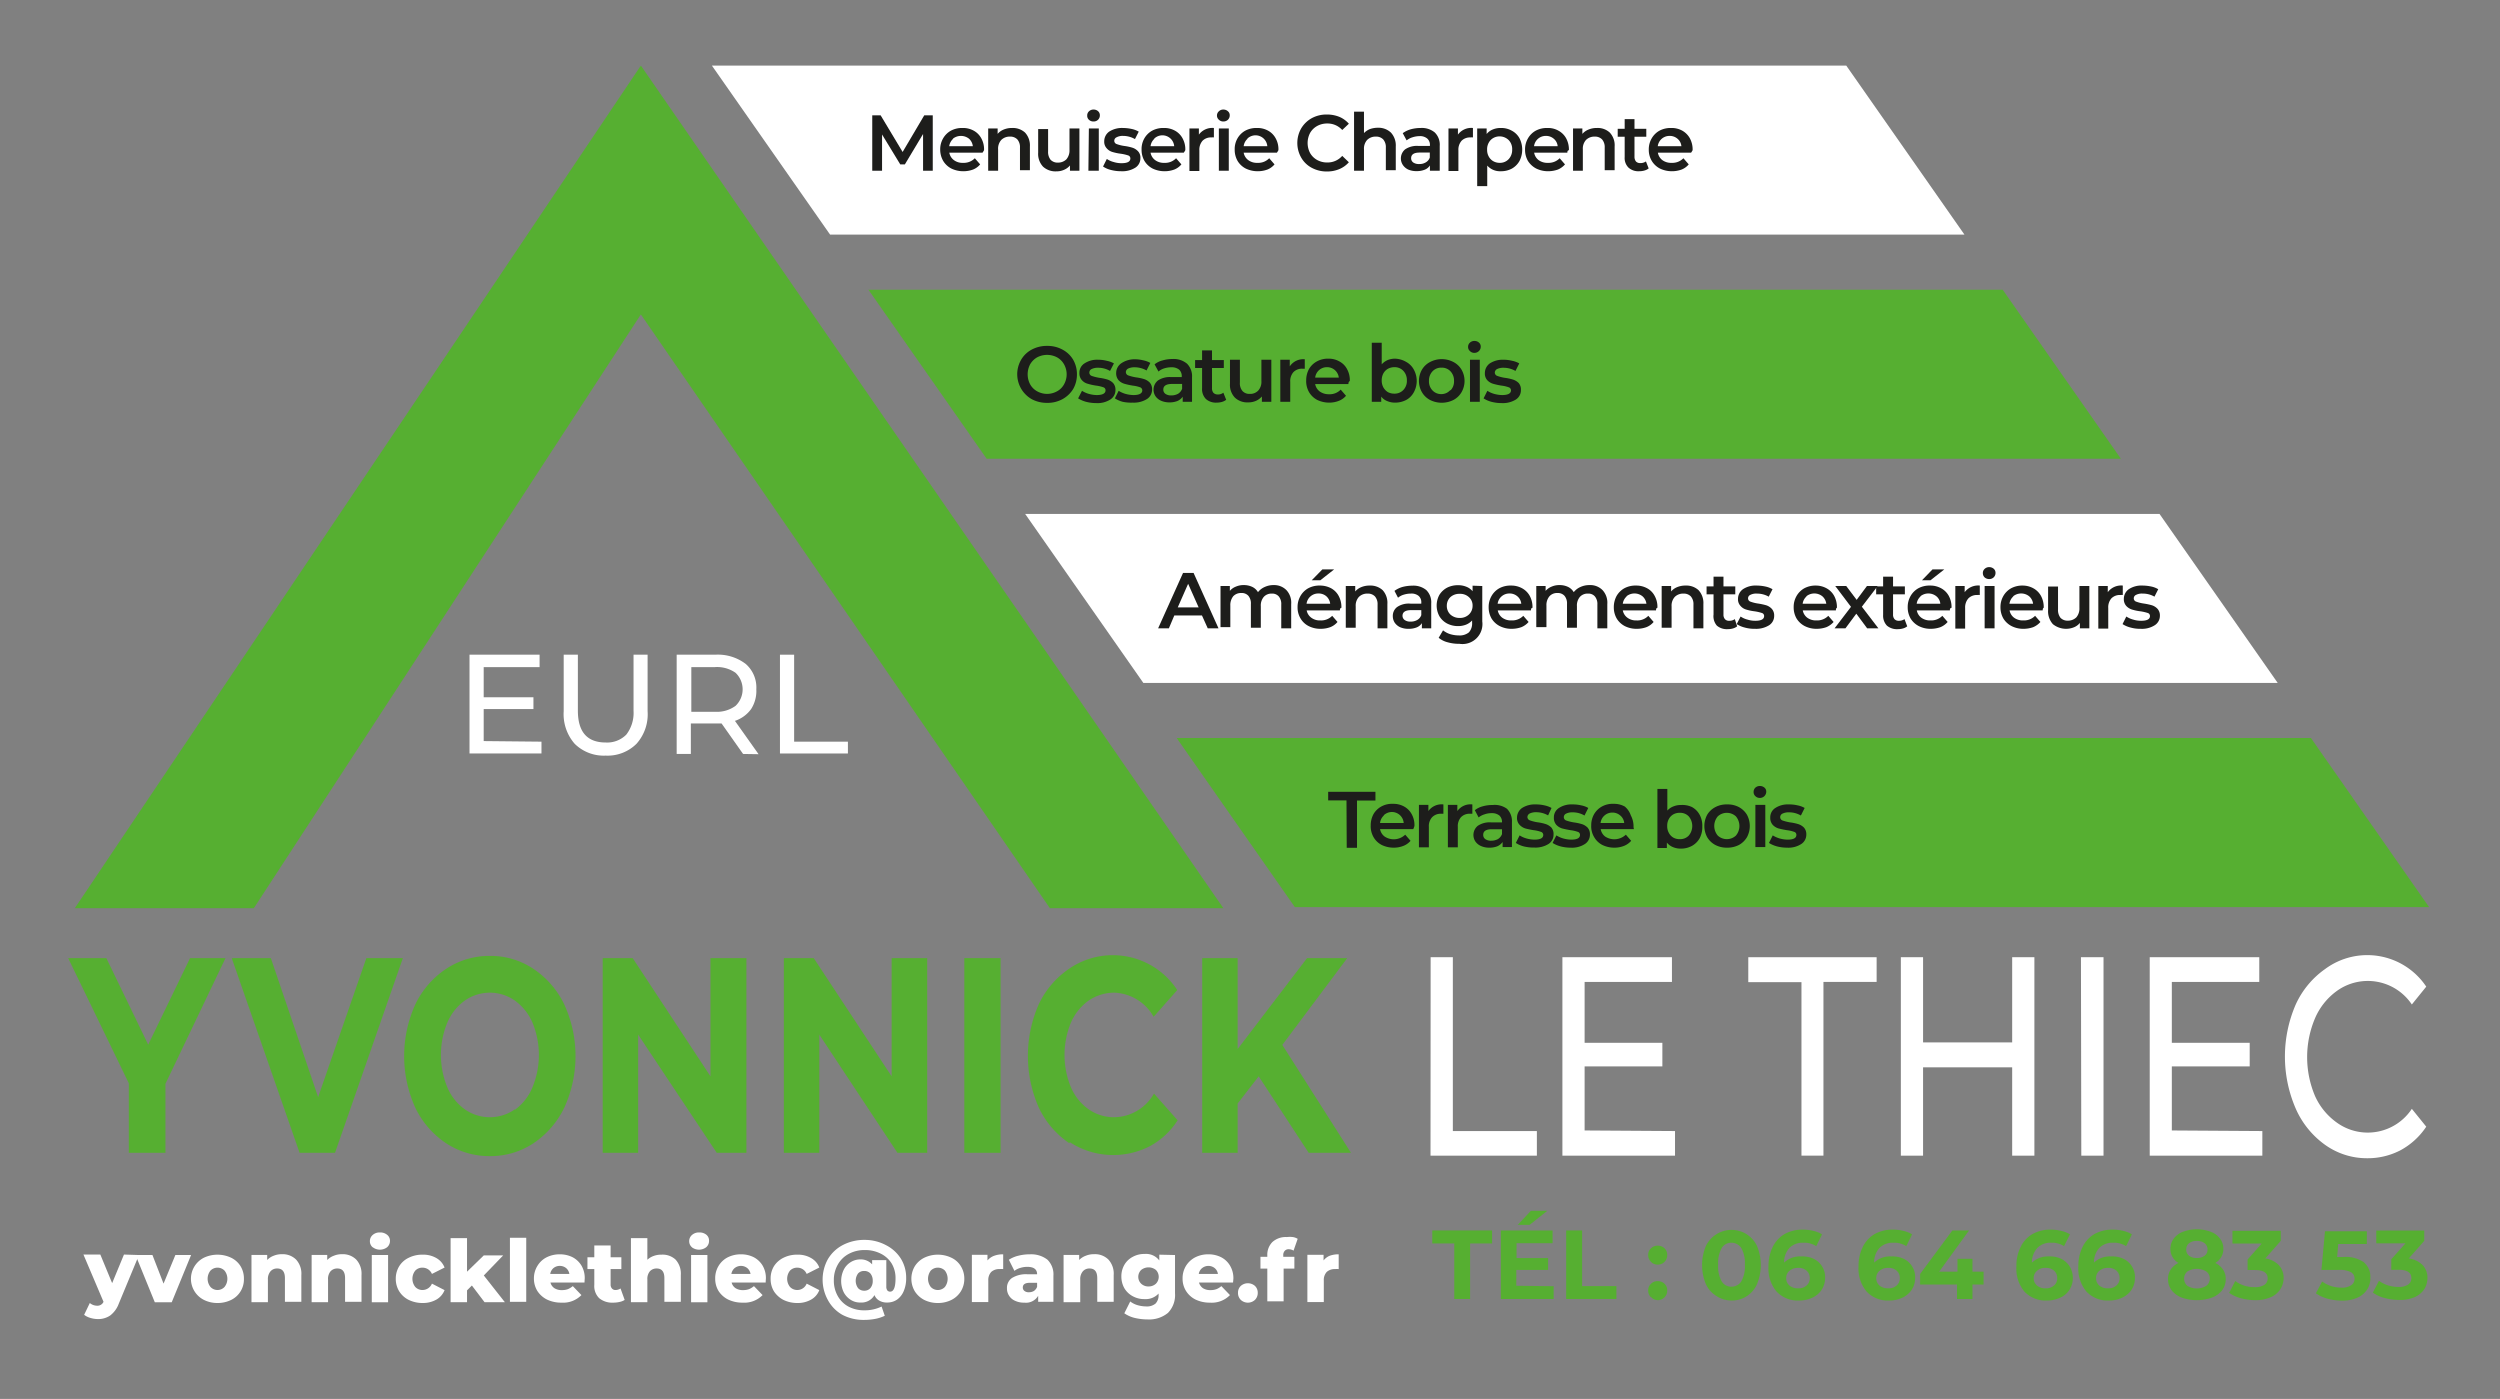
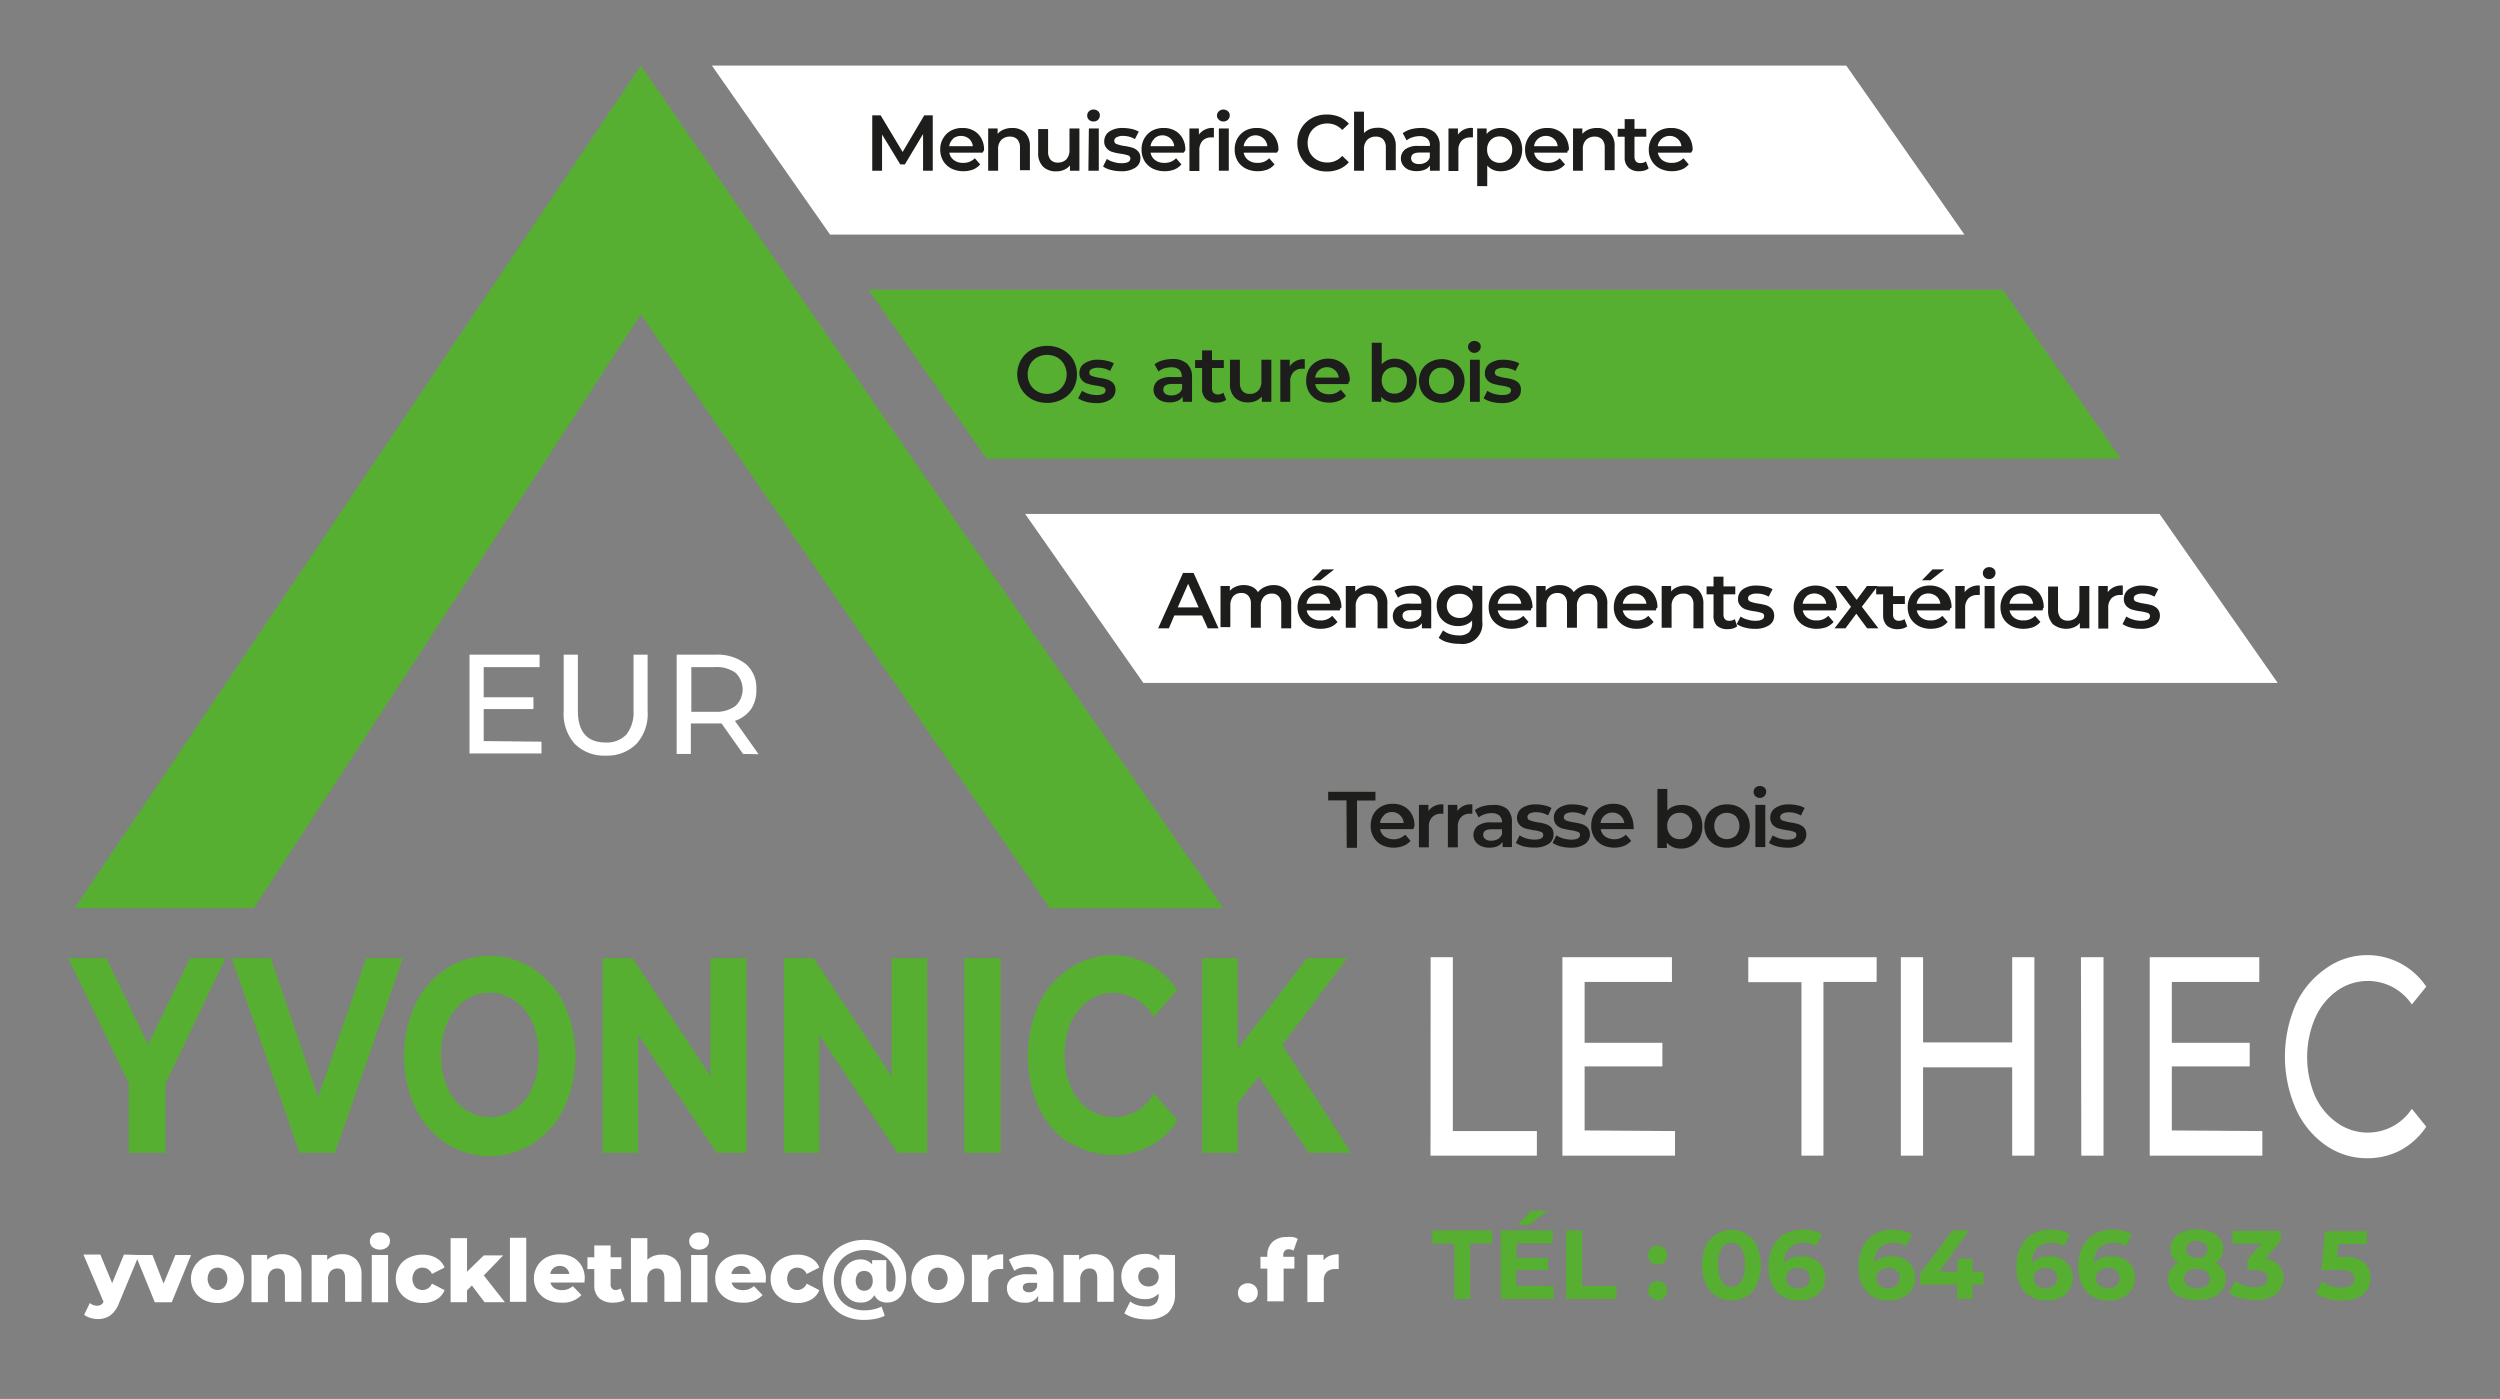
<svg xmlns="http://www.w3.org/2000/svg" id="Calque_1" data-name="Calque 1" viewBox="0 0 211.55 118.38">
  <rect x="0" y="0" width="211.55" height="118.38" fill="#808080" stroke="none" />
  <defs>
    <style>.cls-1{fill:#56af31;}.cls-2{fill:#fff;}.cls-3{fill:#1d1d1b;}</style>
  </defs>
  <title>head-logoPlan de travail 1</title>
  <polygon class="cls-1" points="54.23 5.55 6.33 76.85 21.48 76.85 54.23 26.61 88.84 76.85 103.52 76.85 54.23 5.55" />
  <polygon class="cls-2" points="166.23 19.85 70.24 19.85 60.24 5.55 156.23 5.55 166.23 19.85" />
-   <polygon class="cls-1" points="205.55 76.76 109.57 76.76 99.57 62.45 195.55 62.45 205.55 76.76" />
  <polygon class="cls-2" points="192.74 57.79 96.75 57.79 86.75 43.49 182.74 43.49 192.74 57.79" />
  <polygon class="cls-1" points="179.47 38.82 83.49 38.82 73.49 24.52 169.47 24.52 179.47 38.82" />
  <path class="cls-2" d="M45.82,62.76v1H39.73V55.4h5.93v1.05H40.93V59h4.21v1H40.93v2.71Z" />
  <path class="cls-2" d="M48.63,62.94a3.81,3.81,0,0,1-.93-2.76V55.4h1.2v4.73c0,1.8.78,2.7,2.36,2.7A2.27,2.27,0,0,0,53,62.16a3,3,0,0,0,.61-2V55.4H54.8v4.78a3.74,3.74,0,0,1-.94,2.76,3.47,3.47,0,0,1-2.61,1A3.5,3.5,0,0,1,48.63,62.94Z" />
  <path class="cls-2" d="M62.88,63.8l-1.82-2.58-.52,0H58.46V63.8h-1.2V55.4h3.28a3.88,3.88,0,0,1,2.56.78A2.64,2.64,0,0,1,64,58.33,2.83,2.83,0,0,1,63.56,60a2.76,2.76,0,0,1-1.37,1l2,2.82Zm-.64-4.07a1.93,1.93,0,0,0,0-2.8,2.73,2.73,0,0,0-1.74-.48h-2v3.78h2A2.67,2.67,0,0,0,62.24,59.73Z" />
-   <path class="cls-2" d="M66,55.4h1.2v7.36h4.55v1H66Z" />
  <path class="cls-1" d="M14,91.71v5.84H10.9V91.67L5.77,81.08H9l3.54,7.32,3.54-7.32h3Z" />
  <path class="cls-1" d="M34.09,81.08,28.35,97.55h-3L19.61,81.08h3.31l4,11.76L31,81.08Z" />
  <path class="cls-1" d="M37.73,96.73a7.53,7.53,0,0,1-2.59-3,10.6,10.6,0,0,1,0-8.73,7.46,7.46,0,0,1,2.59-3,6.56,6.56,0,0,1,3.72-1.11,6.48,6.48,0,0,1,3.71,1.11,7.54,7.54,0,0,1,2.59,3,10.5,10.5,0,0,1,0,8.73,7.6,7.6,0,0,1-2.59,3,6.55,6.55,0,0,1-3.71,1.1A6.63,6.63,0,0,1,37.73,96.73Zm5.84-2.82A4.45,4.45,0,0,0,45.06,92a7.17,7.17,0,0,0,0-5.46,4.52,4.52,0,0,0-1.49-1.87,3.69,3.69,0,0,0-4.24,0,4.42,4.42,0,0,0-1.48,1.87,7.17,7.17,0,0,0,0,5.46,4.36,4.36,0,0,0,1.48,1.87,3.69,3.69,0,0,0,4.24,0Z" />
  <path class="cls-1" d="M63.16,81.08V97.55H60.65L54,87.55v10H51V81.08h2.54l6.58,10v-10Z" />
  <path class="cls-1" d="M78.46,81.08V97.55H75.94l-6.61-10v10h-3V81.08h2.53l6.59,10v-10Z" />
  <path class="cls-1" d="M81.6,81.08h3.07V97.55H81.6Z" />
  <path class="cls-1" d="M90.49,96.74a7.5,7.5,0,0,1-2.58-3,10.83,10.83,0,0,1,0-8.78,7.53,7.53,0,0,1,2.58-3,6.52,6.52,0,0,1,9.13,1.82l-2,2.26A4,4,0,0,0,94.32,84a3.84,3.84,0,0,0-2.2.67,4.46,4.46,0,0,0-1.5,1.87,7.17,7.17,0,0,0,0,5.46,4.4,4.4,0,0,0,1.5,1.87,3.76,3.76,0,0,0,2.2.67,3.94,3.94,0,0,0,3.33-2l2,2.26a6.38,6.38,0,0,1-2.35,2.19,6.77,6.77,0,0,1-6.78-.34Z" />
  <path class="cls-1" d="M106.51,91.08l-1.78,2.3v4.17h-3V81.08h3v7.69l5.87-7.69H114l-5.49,7.34,5.81,9.13h-3.58Z" />
  <path class="cls-2" d="M121.06,81h1.88V95.71h7.11v2.08h-9Z" />
  <path class="cls-2" d="M141.74,95.71v2.08h-9.53V81h9.27v2.09h-7.39v5.15h6.58v2h-6.58v5.42Z" />
  <path class="cls-2" d="M152.44,83.11h-4.5V81H158.8v2.09h-4.5V97.79h-1.86Z" />
  <path class="cls-2" d="M172.15,81V97.79h-1.88V90.32h-7.54v7.47h-1.88V81h1.88v7.21h7.54V81Z" />
  <path class="cls-2" d="M176.09,81H178V97.79h-1.88Z" />
  <path class="cls-2" d="M191.44,95.71v2.08h-9.53V81h9.27v2.09h-7.4v5.15h6.59v2h-6.59v5.42Z" />
  <path class="cls-2" d="M196.74,96.87a7.44,7.44,0,0,1-2.48-3.07,11.07,11.07,0,0,1,0-8.79A7.43,7.43,0,0,1,196.75,82a6,6,0,0,1,8.56,1.49L204.09,85a4.48,4.48,0,0,0-6.34-1.15,5.55,5.55,0,0,0-1.85,2.31,8.44,8.44,0,0,0,0,6.59A5.55,5.55,0,0,0,197.75,95a4.47,4.47,0,0,0,6.34-1.17l1.22,1.51a6.1,6.1,0,0,1-2.19,2,6,6,0,0,1-2.82.67A6.08,6.08,0,0,1,196.74,96.87Z" />
  <path class="cls-2" d="M11.76,106.2l-1.71,4.12a2.22,2.22,0,0,1-.73,1,1.8,1.8,0,0,1-1.05.3,2.3,2.3,0,0,1-.63-.1,1.58,1.58,0,0,1-.52-.26l.48-1a.92.92,0,0,0,.29.17,1,1,0,0,0,.33.06.56.56,0,0,0,.54-.33l-1.7-4H8.49l1,2.42,1-2.42Z" />
  <path class="cls-2" d="M16.17,106.2l-1.64,4H13.1l-1.63-4H12.9l.94,2.42,1-2.42Z" />
  <path class="cls-2" d="M17.26,110a2,2,0,0,1-.8-.73,2,2,0,0,1,.79-2.84,2.7,2.7,0,0,1,2.31,0,1.93,1.93,0,0,1,.8.72,2,2,0,0,1,.28,1.06A1.93,1.93,0,0,1,19.56,110a2.57,2.57,0,0,1-1.16.26A2.52,2.52,0,0,1,17.26,110Zm1.74-1.1a1.11,1.11,0,0,0,0-1.38.83.83,0,0,0-1.19,0,1.11,1.11,0,0,0,0,1.38.81.81,0,0,0,1.19,0Z" />
  <path class="cls-2" d="M25.05,106.58a1.76,1.76,0,0,1,.45,1.32v2.26H24.11v-2c0-.55-.22-.82-.65-.82a.72.72,0,0,0-.57.24,1,1,0,0,0-.22.7v1.91H21.28v-4h1.33v.43a1.46,1.46,0,0,1,.55-.36,1.82,1.82,0,0,1,.7-.13A1.61,1.61,0,0,1,25.05,106.58Z" />
  <path class="cls-2" d="M30.14,106.58a1.76,1.76,0,0,1,.45,1.32v2.26H29.2v-2c0-.55-.22-.82-.65-.82a.75.75,0,0,0-.58.24,1,1,0,0,0-.21.7v1.91H26.37v-4h1.32v.43a1.5,1.5,0,0,1,.56-.36,1.78,1.78,0,0,1,.7-.13A1.61,1.61,0,0,1,30.14,106.58Z" />
  <path class="cls-2" d="M31.54,105.55a.66.66,0,0,1-.24-.52.68.68,0,0,1,.24-.53.87.87,0,0,1,.61-.21.91.91,0,0,1,.61.2A.64.64,0,0,1,33,105a.7.7,0,0,1-.24.54,1,1,0,0,1-1.22,0Zm-.08.65h1.38v4H31.46Z" />
  <path class="cls-2" d="M34.59,110a2,2,0,0,1-.81-.73,2,2,0,0,1-.29-1.06,2,2,0,0,1,.29-1.06,1.89,1.89,0,0,1,.81-.72,2.53,2.53,0,0,1,1.18-.26,2.2,2.2,0,0,1,1.16.29,1.58,1.58,0,0,1,.69.8l-1.07.54a.86.86,0,0,0-.79-.53.81.81,0,0,0-.62.25,1.11,1.11,0,0,0,0,1.38.82.82,0,0,0,.62.26.86.86,0,0,0,.79-.54l1.07.55a1.58,1.58,0,0,1-.69.8,2.29,2.29,0,0,1-1.16.29A2.66,2.66,0,0,1,34.59,110Z" />
  <path class="cls-2" d="M39.93,108.78l-.41.41v1H38.13v-5.42h1.39v2.84l1.42-1.38h1.64l-1.64,1.7,1.78,2.26H41Z" />
  <path class="cls-2" d="M43.15,104.74h1.38v5.42H43.15Z" />
  <path class="cls-2" d="M49.46,108.53H46.58a.81.81,0,0,0,.34.48,1.14,1.14,0,0,0,.63.16,1.5,1.5,0,0,0,.5-.08,1.66,1.66,0,0,0,.42-.26l.73.76a2.16,2.16,0,0,1-1.69.64,2.77,2.77,0,0,1-1.22-.26,2.08,2.08,0,0,1-.82-.73,2,2,0,0,1-.29-1.06,2,2,0,0,1,.29-1.05,1.94,1.94,0,0,1,.77-.73,2.46,2.46,0,0,1,1.12-.26,2.41,2.41,0,0,1,1.08.24,1.92,1.92,0,0,1,.76.71,2.07,2.07,0,0,1,.28,1.1S49.47,108.32,49.46,108.53Zm-2.63-1.22a.82.82,0,0,0-.27.49h1.62a.82.82,0,0,0-.27-.49.85.85,0,0,0-.54-.19A.83.83,0,0,0,46.83,107.31Z" />
  <path class="cls-2" d="M52.86,110a1.29,1.29,0,0,1-.43.17,2.35,2.35,0,0,1-.54.06,1.73,1.73,0,0,1-1.19-.38,1.44,1.44,0,0,1-.41-1.13v-1.33h-.58v-1h.58v-1h1.38v1h.91v1h-.91v1.31a.49.49,0,0,0,.12.34.38.38,0,0,0,.3.12.75.75,0,0,0,.42-.13Z" />
  <path class="cls-2" d="M57.16,106.58a1.76,1.76,0,0,1,.45,1.32v2.26H56.22v-2c0-.55-.22-.82-.65-.82a.75.75,0,0,0-.58.24,1,1,0,0,0-.21.7v1.91H53.39v-5.42h1.39v1.83a1.51,1.51,0,0,1,.53-.32,1.83,1.83,0,0,1,.66-.11A1.61,1.61,0,0,1,57.16,106.58Z" />
  <path class="cls-2" d="M58.56,105.55a.66.66,0,0,1-.24-.52.68.68,0,0,1,.24-.53.87.87,0,0,1,.61-.21.91.91,0,0,1,.61.2A.64.64,0,0,1,60,105a.7.7,0,0,1-.24.54,1,1,0,0,1-1.22,0Zm-.08.65h1.38v4H58.48Z" />
  <path class="cls-2" d="M64.79,108.53H61.91a.81.81,0,0,0,.34.48,1.14,1.14,0,0,0,.63.16,1.5,1.5,0,0,0,.5-.08,1.66,1.66,0,0,0,.42-.26l.73.76a2.16,2.16,0,0,1-1.69.64,2.77,2.77,0,0,1-1.22-.26,2.08,2.08,0,0,1-.82-.73,2,2,0,0,1-.28-1.06,2,2,0,0,1,.28-1.05,1.94,1.94,0,0,1,.77-.73,2.46,2.46,0,0,1,1.12-.26,2.38,2.38,0,0,1,1.08.24,1.92,1.92,0,0,1,.76.71,2.07,2.07,0,0,1,.28,1.1S64.8,108.32,64.79,108.53Zm-2.63-1.22a.82.82,0,0,0-.27.49h1.62a.82.82,0,0,0-.27-.49.86.86,0,0,0-1.08,0Z" />
  <path class="cls-2" d="M66.3,110a2.12,2.12,0,0,1-.81-.73,2,2,0,0,1-.28-1.06,2,2,0,0,1,.28-1.06,2,2,0,0,1,.81-.72,2.53,2.53,0,0,1,1.18-.26,2.17,2.17,0,0,1,1.16.29,1.54,1.54,0,0,1,.69.8l-1.07.54a.85.85,0,0,0-.79-.53.83.83,0,0,0-.62.25,1.11,1.11,0,0,0,0,1.38.84.84,0,0,0,.62.26.85.85,0,0,0,.79-.54l1.07.55a1.54,1.54,0,0,1-.69.8,2.27,2.27,0,0,1-1.16.29A2.66,2.66,0,0,1,66.3,110Z" />
  <path class="cls-2" d="M75,105.38a3.18,3.18,0,0,1,1.24,1.14,3.06,3.06,0,0,1,.44,1.61,2.75,2.75,0,0,1-.21,1.13,1.67,1.67,0,0,1-.57.72,1.47,1.47,0,0,1-.83.24,1.24,1.24,0,0,1-.66-.16.9.9,0,0,1-.41-.47,1.27,1.27,0,0,1-1.19.63A1.46,1.46,0,0,1,72,110a1.68,1.68,0,0,1-.6-.64,2.2,2.2,0,0,1,0-1.92,1.59,1.59,0,0,1,.59-.64,1.55,1.55,0,0,1,.81-.23,1.3,1.3,0,0,1,1,.42v-.36H75v2.23a.53.53,0,0,0,.09.34.31.31,0,0,0,.23.1c.31,0,.46-.38.46-1.14a2.4,2.4,0,0,0-.32-1.23,2.27,2.27,0,0,0-.92-.84,2.88,2.88,0,0,0-1.37-.31,2.77,2.77,0,0,0-1.36.33,2.3,2.3,0,0,0-.92.91,2.6,2.6,0,0,0-.33,1.31,2.63,2.63,0,0,0,.32,1.32,2.28,2.28,0,0,0,.91.91,2.81,2.81,0,0,0,1.35.32,3.28,3.28,0,0,0,1.46-.32l.27.78a3.18,3.18,0,0,1-.79.26,4.91,4.91,0,0,1-.94.09,3.84,3.84,0,0,1-1.86-.43A3.17,3.17,0,0,1,70.05,110a3.58,3.58,0,0,1,0-3.44,3.17,3.17,0,0,1,1.26-1.2,3.92,3.92,0,0,1,1.88-.44A3.81,3.81,0,0,1,75,105.38ZM73.65,109a.91.91,0,0,0,.2-.62.92.92,0,0,0-.2-.62.69.69,0,0,0-.52-.21.67.67,0,0,0-.52.21,1.06,1.06,0,0,0,0,1.24.68.68,0,0,0,.52.22A.66.66,0,0,0,73.65,109Z" />
  <path class="cls-2" d="M78.21,110a2.09,2.09,0,0,1-.8-.73,2.08,2.08,0,0,1,0-2.12,2,2,0,0,1,.8-.72,2.67,2.67,0,0,1,2.3,0,1.87,1.87,0,0,1,.8.72,2,2,0,0,1,.29,1.06,2,2,0,0,1-.29,1.06,2,2,0,0,1-.8.73,2.53,2.53,0,0,1-1.15.26A2.56,2.56,0,0,1,78.21,110Zm1.75-1.1a1.15,1.15,0,0,0,0-1.38.84.84,0,0,0-1.2,0,1.15,1.15,0,0,0,0,1.38.82.82,0,0,0,1.2,0Z" />
  <path class="cls-2" d="M84.11,106.27a2.13,2.13,0,0,1,.78-.13v1.25a1.84,1.84,0,0,0-.31,0,1,1,0,0,0-.7.24,1,1,0,0,0-.25.73v1.82H82.24v-4h1.32v.48A1.33,1.33,0,0,1,84.11,106.27Z" />
  <path class="cls-2" d="M88.63,106.59a1.74,1.74,0,0,1,.51,1.37v2.2H87.85v-.51a1.19,1.19,0,0,1-1.17.58,1.74,1.74,0,0,1-.79-.16,1.11,1.11,0,0,1-.51-.44,1.09,1.09,0,0,1-.17-.62,1,1,0,0,1,.43-.87,2.25,2.25,0,0,1,1.33-.31h.79q0-.63-.84-.63a2,2,0,0,0-.58.09,1.47,1.47,0,0,0-.5.25l-.47-.94a2.54,2.54,0,0,1,.8-.34,3.87,3.87,0,0,1,1-.12A2.25,2.25,0,0,1,88.63,106.59Zm-1.14,2.65a.74.74,0,0,0,.27-.35v-.34h-.6c-.41,0-.61.13-.61.4a.36.36,0,0,0,.14.29.56.56,0,0,0,.38.11A.82.82,0,0,0,87.49,109.24Z" />
  <path class="cls-2" d="M93.79,106.58a1.76,1.76,0,0,1,.45,1.32v2.26H92.85v-2c0-.55-.22-.82-.65-.82a.72.72,0,0,0-.57.24,1,1,0,0,0-.22.7v1.91H90v-4h1.32v.43a1.5,1.5,0,0,1,.56-.36,1.78,1.78,0,0,1,.7-.13A1.61,1.61,0,0,1,93.79,106.58Z" />
  <path class="cls-2" d="M99.43,106.2v3.24a2.15,2.15,0,0,1-.6,1.66,2.51,2.51,0,0,1-1.73.55,4.72,4.72,0,0,1-1.09-.13,2.58,2.58,0,0,1-.87-.39l.5-1a1.84,1.84,0,0,0,.61.31,2.69,2.69,0,0,0,.73.11,1.14,1.14,0,0,0,.8-.24,1,1,0,0,0,.26-.72v-.13a1.48,1.48,0,0,1-1.18.47,2,2,0,0,1-1-.24,1.83,1.83,0,0,1-.71-.67,2,2,0,0,1-.26-1,1.93,1.93,0,0,1,.26-1,1.76,1.76,0,0,1,.71-.67,2,2,0,0,1,1-.24,1.4,1.4,0,0,1,1.24.55v-.49Zm-1.62,2.43a.83.83,0,0,0,0-1.17,1,1,0,0,0-1.24,0,.81.81,0,0,0,0,1.17.88.88,0,0,0,.62.23A.9.9,0,0,0,97.81,108.63Z" />
-   <path class="cls-2" d="M104.34,108.53h-2.88a.85.85,0,0,0,.34.48,1.15,1.15,0,0,0,.64.16,1.44,1.44,0,0,0,.49-.08,1.37,1.37,0,0,0,.42-.26l.73.76a2.14,2.14,0,0,1-1.69.64,2.77,2.77,0,0,1-1.22-.26,2,2,0,0,1-.81-.73,1.94,1.94,0,0,1-.29-1.06,2,2,0,0,1,.28-1.05,2,2,0,0,1,.78-.73,2.4,2.4,0,0,1,1.12-.26,2.37,2.37,0,0,1,1.07.24,1.86,1.86,0,0,1,.76.71,2.07,2.07,0,0,1,.29,1.1S104.36,108.32,104.34,108.53Zm-2.62-1.22a.78.78,0,0,0-.28.49h1.62a.77.77,0,0,0-.27-.49.85.85,0,0,0-1.07,0Z" />
  <path class="cls-2" d="M105,110a.81.81,0,0,1-.24-.6.78.78,0,0,1,.24-.59.91.91,0,0,1,1.19,0,.78.78,0,0,1,.24.59.81.81,0,0,1-.24.6.88.88,0,0,1-1.19,0Z" />
  <path class="cls-2" d="M108.59,106.35h.94v1h-.91v2.77h-1.38v-2.77h-.58v-1h.58v-.1a1.53,1.53,0,0,1,.43-1.15,1.69,1.69,0,0,1,1.22-.42,2.21,2.21,0,0,1,.51,0,1.1,1.1,0,0,1,.41.15l-.35,1a.78.78,0,0,0-.41-.12.43.43,0,0,0-.34.14.52.52,0,0,0-.12.38Z" />
  <path class="cls-2" d="M112.5,106.27a2.13,2.13,0,0,1,.78-.13v1.25a1.9,1.9,0,0,0-.31,0,1,1,0,0,0-.7.24,1,1,0,0,0-.25.73v1.82h-1.39v-4H112v.48A1.27,1.27,0,0,1,112.5,106.27Z" />
  <path class="cls-1" d="M123.06,105.22H121.2v-1.1h5.06v1.1H124.4v4.7h-1.34Z" />
  <path class="cls-1" d="M131.47,108.84v1.08H127v-5.8h4.38v1.08h-3.05v1.26H131v1h-2.69v1.34Zm-1.93-6.38h1.39l-1.5,1.19h-1Z" />
  <path class="cls-1" d="M132.53,104.12h1.35v4.71h2.9v1.09h-4.25Z" />
  <path class="cls-1" d="M139.71,106.78a.77.77,0,0,1-.24-.58.72.72,0,0,1,.24-.57.77.77,0,0,1,.57-.22.8.8,0,0,1,.57.22.75.75,0,0,1,.23.57.8.8,0,0,1-.23.58.77.77,0,0,1-.57.23A.74.74,0,0,1,139.71,106.78Zm0,3a.75.75,0,0,1-.24-.58.73.73,0,0,1,.24-.57.77.77,0,0,1,.57-.22.8.8,0,0,1,.57.22.76.76,0,0,1,.23.57.8.8,0,0,1-.8.82A.75.75,0,0,1,139.71,109.75Z" />
  <path class="cls-1" d="M145.23,109.66a2.3,2.3,0,0,1-.88-1,4.21,4.21,0,0,1,0-3.22,2.41,2.41,0,0,1,3.45-1,2.42,2.42,0,0,1,.88,1,4.21,4.21,0,0,1,0,3.22,2.31,2.31,0,0,1-2.17,1.39A2.33,2.33,0,0,1,145.23,109.66Zm2.12-1.23a2.59,2.59,0,0,0,.3-1.41,2.64,2.64,0,0,0-.3-1.41,1,1,0,0,0-.84-.45.94.94,0,0,0-.82.45,2.64,2.64,0,0,0-.3,1.41,2.59,2.59,0,0,0,.3,1.41.94.94,0,0,0,.82.45A1,1,0,0,0,147.35,108.43Z" />
  <path class="cls-1" d="M153.45,106.51a1.71,1.71,0,0,1,.72.63,1.68,1.68,0,0,1,.27,1,1.82,1.82,0,0,1-.29,1,1.85,1.85,0,0,1-.79.67,2.59,2.59,0,0,1-1.12.24,2.45,2.45,0,0,1-1.9-.75,3,3,0,0,1-.69-2.12,3.64,3.64,0,0,1,.37-1.69,2.56,2.56,0,0,1,1-1.07,3.12,3.12,0,0,1,1.55-.37,3.74,3.74,0,0,1,.89.11,2.36,2.36,0,0,1,.72.29l-.49,1a1.87,1.87,0,0,0-1.09-.29,1.58,1.58,0,0,0-1.17.43,1.8,1.8,0,0,0-.46,1.25,1.94,1.94,0,0,1,1.43-.52A2.24,2.24,0,0,1,153.45,106.51Zm-.58,2.27a.77.77,0,0,0,.27-.62.81.81,0,0,0-.27-.64,1,1,0,0,0-.72-.23,1.08,1.08,0,0,0-.72.24.78.78,0,0,0-.28.63.8.8,0,0,0,.27.62,1.11,1.11,0,0,0,.75.24A1,1,0,0,0,152.87,108.78Z" />
  <path class="cls-1" d="M161.07,106.51a1.71,1.71,0,0,1,.72.63,1.68,1.68,0,0,1,.27,1,1.82,1.82,0,0,1-.29,1,1.91,1.91,0,0,1-.79.67,2.59,2.59,0,0,1-1.12.24,2.45,2.45,0,0,1-1.9-.75,3,3,0,0,1-.69-2.12,3.64,3.64,0,0,1,.37-1.69,2.56,2.56,0,0,1,1-1.07,3.12,3.12,0,0,1,1.55-.37,3.74,3.74,0,0,1,.89.11,2.36,2.36,0,0,1,.72.29l-.49,1a1.87,1.87,0,0,0-1.09-.29,1.58,1.58,0,0,0-1.17.43,1.8,1.8,0,0,0-.46,1.25,1.94,1.94,0,0,1,1.43-.52A2.24,2.24,0,0,1,161.07,106.51Zm-.58,2.27a.77.77,0,0,0,.27-.62.81.81,0,0,0-.27-.64,1,1,0,0,0-.72-.23,1.08,1.08,0,0,0-.72.24.78.78,0,0,0-.28.63.8.8,0,0,0,.27.62,1.11,1.11,0,0,0,.75.24A1,1,0,0,0,160.49,108.78Z" />
  <path class="cls-1" d="M167.85,108.7h-.94v1.22H165.6V108.7h-3.12v-.9l2.73-3.68h1.41l-2.53,3.49h1.55v-1.09h1.27v1.09h.94Z" />
  <path class="cls-1" d="M174.4,106.51a1.83,1.83,0,0,1,.72.63,1.9,1.9,0,0,1,0,2,1.79,1.79,0,0,1-.79.67,2.51,2.51,0,0,1-1.11.24,2.47,2.47,0,0,1-1.91-.75,3,3,0,0,1-.68-2.12,3.52,3.52,0,0,1,.37-1.69,2.5,2.5,0,0,1,1-1.07,3.08,3.08,0,0,1,1.54-.37,3.68,3.68,0,0,1,.89.11,2.32,2.32,0,0,1,.73.29l-.5,1a1.85,1.85,0,0,0-1.08-.29,1.56,1.56,0,0,0-1.17.43,1.81,1.81,0,0,0-.47,1.25,2,2,0,0,1,1.44-.52A2.27,2.27,0,0,1,174.4,106.51Zm-.59,2.27a.77.77,0,0,0,.27-.62.81.81,0,0,0-.27-.64,1,1,0,0,0-.71-.23,1,1,0,0,0-.72.24.79.79,0,0,0-.29.63.8.8,0,0,0,.28.62,1.08,1.08,0,0,0,.74.24A1,1,0,0,0,173.81,108.78Z" />
  <path class="cls-1" d="M179.67,106.51a1.71,1.71,0,0,1,.72.63,1.68,1.68,0,0,1,.27,1,1.82,1.82,0,0,1-.29,1,1.91,1.91,0,0,1-.79.67,2.59,2.59,0,0,1-1.12.24,2.45,2.45,0,0,1-1.9-.75,3,3,0,0,1-.69-2.12,3.64,3.64,0,0,1,.37-1.69,2.56,2.56,0,0,1,1-1.07,3.12,3.12,0,0,1,1.55-.37,3.74,3.74,0,0,1,.89.11,2.36,2.36,0,0,1,.72.29l-.49,1a1.87,1.87,0,0,0-1.09-.29,1.58,1.58,0,0,0-1.17.43,1.8,1.8,0,0,0-.46,1.25,1.94,1.94,0,0,1,1.43-.52A2.24,2.24,0,0,1,179.67,106.51Zm-.58,2.27a.77.77,0,0,0,.27-.62.81.81,0,0,0-.27-.64,1,1,0,0,0-.72-.23,1.08,1.08,0,0,0-.72.24.78.78,0,0,0-.28.63.8.8,0,0,0,.27.62,1.11,1.11,0,0,0,.75.24A1,1,0,0,0,179.09,108.78Z" />
  <path class="cls-1" d="M188.12,107.44a1.41,1.41,0,0,1,.22.8,1.53,1.53,0,0,1-.3.94,2,2,0,0,1-.86.62,3.86,3.86,0,0,1-2.57,0,2,2,0,0,1-.85-.62,1.53,1.53,0,0,1-.3-.94,1.41,1.41,0,0,1,.22-.8,1.68,1.68,0,0,1,.66-.57,1.33,1.33,0,0,1-.5-.5,1.31,1.31,0,0,1-.18-.69,1.41,1.41,0,0,1,.29-.88,1.71,1.71,0,0,1,.78-.57,3.34,3.34,0,0,1,2.33,0,1.69,1.69,0,0,1,.79.57,1.41,1.41,0,0,1,.29.88,1.31,1.31,0,0,1-.18.69,1.33,1.33,0,0,1-.5.5A1.76,1.76,0,0,1,188.12,107.44Zm-1.43,1.37a.74.74,0,0,0,.3-.61.72.72,0,0,0-.3-.61,1.55,1.55,0,0,0-1.59,0,.8.8,0,0,0,0,1.22,1.55,1.55,0,0,0,1.59,0Zm-1.45-3.61a.66.66,0,0,0-.24.54.63.63,0,0,0,.24.52,1,1,0,0,0,.65.19,1,1,0,0,0,.66-.19.61.61,0,0,0,.25-.52.64.64,0,0,0-.25-.54,1,1,0,0,0-.66-.19A1,1,0,0,0,185.24,105.2Z" />
  <path class="cls-1" d="M192.83,107.05a1.58,1.58,0,0,1,.41,1.1,1.73,1.73,0,0,1-.27.93,1.81,1.81,0,0,1-.8.68,3.15,3.15,0,0,1-1.33.26,5,5,0,0,1-1.21-.16,3.08,3.08,0,0,1-1-.46l.52-1a2.6,2.6,0,0,0,.76.39,3,3,0,0,0,.89.13,1.44,1.44,0,0,0,.8-.19.64.64,0,0,0,.29-.55c0-.48-.36-.71-1.09-.71h-.61v-.89l1.19-1.35h-2.47v-1.08H193V105l-1.31,1.49A2,2,0,0,1,192.83,107.05Z" />
  <path class="cls-1" d="M200,106.79a1.6,1.6,0,0,1,.58,1.31,1.78,1.78,0,0,1-.26,1,1.94,1.94,0,0,1-.81.7,3.14,3.14,0,0,1-1.34.26,4.88,4.88,0,0,1-1.2-.16,3.14,3.14,0,0,1-1-.46l.53-1a2.66,2.66,0,0,0,.77.39,2.89,2.89,0,0,0,.88.13,1.36,1.36,0,0,0,.8-.2.63.63,0,0,0,.29-.55.6.6,0,0,0-.31-.56,2,2,0,0,0-1-.19h-1.49l.3-3.27h3.54v1.08h-2.42l-.09,1.1h.47A2.76,2.76,0,0,1,200,106.79Z" />
-   <path class="cls-1" d="M205,107.05a1.53,1.53,0,0,1,.41,1.1,1.81,1.81,0,0,1-.26.93,1.9,1.9,0,0,1-.81.68A3.12,3.12,0,0,1,203,110a5,5,0,0,1-1.21-.16,3.08,3.08,0,0,1-1-.46l.52-1a2.66,2.66,0,0,0,.77.39,3,3,0,0,0,.89.13,1.4,1.4,0,0,0,.79-.19.64.64,0,0,0,.29-.55c0-.48-.36-.71-1.08-.71h-.62v-.89l1.2-1.35h-2.47v-1.08h4.06V105l-1.31,1.49A2,2,0,0,1,205,107.05Z" />
  <path class="cls-3" d="M113.94,67.73h-1.55V67h4v.74h-1.56v4h-.87Z" />
  <path class="cls-3" d="M119.59,70.16h-2.81a1,1,0,0,0,.39.63,1.4,1.4,0,0,0,1.74-.16l.45.52a1.5,1.5,0,0,1-.61.43,2.16,2.16,0,0,1-.83.15,2.31,2.31,0,0,1-1-.23,1.69,1.69,0,0,1-.69-.66,1.86,1.86,0,0,1-.24-1,2,2,0,0,1,.23-.94,1.72,1.72,0,0,1,.66-.65,1.88,1.88,0,0,1,1-.23,1.85,1.85,0,0,1,.94.23,1.6,1.6,0,0,1,.64.65,1.9,1.9,0,0,1,.23,1A2.45,2.45,0,0,1,119.59,70.16ZM117.11,69a1,1,0,0,0-.33.64h2a1,1,0,0,0-1.7-.64Z" />
  <path class="cls-3" d="M122.14,68.07v.79l-.19,0a1,1,0,0,0-.76.29,1.1,1.1,0,0,0-.28.82v1.73h-.84V68.11h.8v.52A1.38,1.38,0,0,1,122.14,68.07Z" />
  <path class="cls-3" d="M124.59,68.07v.79l-.19,0a1,1,0,0,0-.77.29,1.14,1.14,0,0,0-.27.82v1.73h-.84V68.11h.8v.52A1.37,1.37,0,0,1,124.59,68.07Z" />
  <path class="cls-3" d="M127.52,68.44a1.49,1.49,0,0,1,.42,1.15v2.09h-.79v-.43a1.06,1.06,0,0,1-.44.36,1.78,1.78,0,0,1-.69.12,1.68,1.68,0,0,1-.7-.14,1.12,1.12,0,0,1-.47-.38,1,1,0,0,1,.2-1.33,1.8,1.8,0,0,1,1.13-.29h.92v0a.75.75,0,0,0-.22-.58,1,1,0,0,0-.67-.2,1.7,1.7,0,0,0-.59.1,1.48,1.48,0,0,0-.5.26l-.32-.61a1.75,1.75,0,0,1,.67-.33,2.94,2.94,0,0,1,.84-.11A1.75,1.75,0,0,1,127.52,68.44ZM126.76,71a.83.83,0,0,0,.34-.42v-.41h-.86c-.49,0-.73.16-.73.47a.43.43,0,0,0,.18.37.84.84,0,0,0,.51.13A1.16,1.16,0,0,0,126.76,71Z" />
  <path class="cls-3" d="M128.93,71.62a2.28,2.28,0,0,1-.66-.29l.32-.64a2.07,2.07,0,0,0,.58.26,2.59,2.59,0,0,0,.67.1c.5,0,.75-.13.75-.4a.27.27,0,0,0-.2-.26,2.78,2.78,0,0,0-.61-.14q-.43-.07-.72-.15a1.14,1.14,0,0,1-.48-.31.84.84,0,0,1-.21-.61,1,1,0,0,1,.43-.81,2,2,0,0,1,1.15-.3,3.16,3.16,0,0,1,.74.08,2.09,2.09,0,0,1,.6.22L131,69a2,2,0,0,0-1-.27,1.21,1.21,0,0,0-.56.11.35.35,0,0,0-.19.29.3.3,0,0,0,.21.29,3.47,3.47,0,0,0,.63.16,4,4,0,0,1,.7.15,1.24,1.24,0,0,1,.48.29.84.84,0,0,1,.19.59.93.93,0,0,1-.43.81,2.08,2.08,0,0,1-1.19.3A3.48,3.48,0,0,1,128.93,71.62Z" />
  <path class="cls-3" d="M132.05,71.62a2.49,2.49,0,0,1-.67-.29l.32-.64a2.21,2.21,0,0,0,.58.26,2.65,2.65,0,0,0,.67.1c.5,0,.75-.13.75-.4a.26.26,0,0,0-.19-.26,2.93,2.93,0,0,0-.61-.14,7.27,7.27,0,0,1-.72-.15,1.11,1.11,0,0,1-.49-.31.88.88,0,0,1-.2-.61.93.93,0,0,1,.43-.81,1.93,1.93,0,0,1,1.14-.3,3.05,3.05,0,0,1,.74.08,1.89,1.89,0,0,1,.6.22l-.32.64a1.94,1.94,0,0,0-1-.27,1.18,1.18,0,0,0-.56.11.33.33,0,0,0-.19.29.3.3,0,0,0,.2.29,4,4,0,0,0,.63.16,4.33,4.33,0,0,1,.71.15,1.2,1.2,0,0,1,.47.29.84.84,0,0,1,.2.59.94.94,0,0,1-.44.81,2,2,0,0,1-1.18.3A3.41,3.41,0,0,1,132.05,71.62Z" />
  <path class="cls-3" d="M138.26,70.16h-2.81a1,1,0,0,0,.38.63,1.42,1.42,0,0,0,1.75-.16l.45.52a1.57,1.57,0,0,1-.61.43,2.19,2.19,0,0,1-.83.15,2.28,2.28,0,0,1-1-.23,1.69,1.69,0,0,1-.69-.66,1.77,1.77,0,0,1-.25-1,1.88,1.88,0,0,1,.24-.94,1.72,1.72,0,0,1,.66-.65,1.88,1.88,0,0,1,1-.23,1.85,1.85,0,0,1,.94.23A1.67,1.67,0,0,1,138,69a2,2,0,0,1,.23,1A2.45,2.45,0,0,1,138.26,70.16ZM135.78,69a1,1,0,0,0-.34.64h2a.93.93,0,0,0-.33-.63,1,1,0,0,0-.68-.25A1,1,0,0,0,135.78,69Z" />
  <path class="cls-3" d="M143.17,68.29a1.63,1.63,0,0,1,.65.65,1.94,1.94,0,0,1,.23,1,2,2,0,0,1-.23,1,1.67,1.67,0,0,1-.65.64,1.91,1.91,0,0,1-.93.23,1.68,1.68,0,0,1-.68-.13,1.27,1.27,0,0,1-.51-.38v.46h-.8v-5h.84v1.83a1.3,1.3,0,0,1,.51-.35,1.62,1.62,0,0,1,.64-.12A1.91,1.91,0,0,1,143.17,68.29Zm-.27,2.42a1.26,1.26,0,0,0,0-1.63,1,1,0,0,0-.76-.3,1.08,1.08,0,0,0-.54.13,1,1,0,0,0-.38.39,1.15,1.15,0,0,0-.14.59,1.12,1.12,0,0,0,.14.59,1,1,0,0,0,.38.4,1.08,1.08,0,0,0,.54.13A1,1,0,0,0,142.9,70.71Z" />
  <path class="cls-3" d="M145.15,71.5a1.75,1.75,0,0,1-.69-.66,2,2,0,0,1,0-1.89,1.73,1.73,0,0,1,.69-.65,2,2,0,0,1,1-.23,2,2,0,0,1,1,.23,1.77,1.77,0,0,1,.68.65,2,2,0,0,1,0,1.89,1.8,1.8,0,0,1-.68.66,2.13,2.13,0,0,1-1,.23A2.07,2.07,0,0,1,145.15,71.5Zm1.74-.79a1.26,1.26,0,0,0,0-1.63,1.13,1.13,0,0,0-1.53,0,1.26,1.26,0,0,0,0,1.63,1.13,1.13,0,0,0,1.53,0Z" />
  <path class="cls-3" d="M148.54,67.37a.46.46,0,0,1-.15-.36.49.49,0,0,1,.15-.36.56.56,0,0,1,.38-.14.6.6,0,0,1,.39.14.43.43,0,0,1,.15.34.53.53,0,0,1-.54.53A.52.52,0,0,1,148.54,67.37Zm0,.74h.84v3.57h-.84Z" />
  <path class="cls-3" d="M150.36,71.62a2.49,2.49,0,0,1-.67-.29l.32-.64a2.37,2.37,0,0,0,.58.26,2.65,2.65,0,0,0,.67.1c.5,0,.75-.13.75-.4a.26.26,0,0,0-.19-.26,2.93,2.93,0,0,0-.61-.14,7.27,7.27,0,0,1-.72-.15,1.11,1.11,0,0,1-.49-.31.88.88,0,0,1-.2-.61.93.93,0,0,1,.43-.81,1.93,1.93,0,0,1,1.14-.3,3.05,3.05,0,0,1,.74.08,1.89,1.89,0,0,1,.6.22l-.32.64a1.94,1.94,0,0,0-1-.27,1.18,1.18,0,0,0-.56.11.33.33,0,0,0-.19.29.3.3,0,0,0,.2.29,4,4,0,0,0,.63.16,4.11,4.11,0,0,1,.71.15,1.2,1.2,0,0,1,.47.29.84.84,0,0,1,.2.59.94.94,0,0,1-.44.81,2,2,0,0,1-1.18.3A3.41,3.41,0,0,1,150.36,71.62Z" />
  <path class="cls-3" d="M101.71,52.08H99.37l-.46,1.09H98l2.11-4.69H101l2.11,4.69h-.91Zm-.28-.68-.89-2-.88,2Z" />
  <path class="cls-3" d="M108.86,49.94a1.56,1.56,0,0,1,.4,1.18v2.05h-.84v-2a1,1,0,0,0-.21-.7.73.73,0,0,0-.59-.24.87.87,0,0,0-.68.28,1.12,1.12,0,0,0-.25.79v1.82h-.84v-2a1,1,0,0,0-.21-.7.75.75,0,0,0-.6-.24.9.9,0,0,0-.68.27,1.2,1.2,0,0,0-.25.8v1.82h-.83V49.59h.79V50a1.25,1.25,0,0,1,.51-.36,1.6,1.6,0,0,1,.67-.13,1.64,1.64,0,0,1,.71.15,1.12,1.12,0,0,1,.49.45,1.46,1.46,0,0,1,.57-.44,1.77,1.77,0,0,1,.77-.16A1.45,1.45,0,0,1,108.86,49.94Z" />
  <path class="cls-3" d="M113.38,51.65h-2.81a1,1,0,0,0,.39.62,1.2,1.2,0,0,0,.77.23,1.3,1.3,0,0,0,1-.39l.45.52a1.52,1.52,0,0,1-.61.44,2.37,2.37,0,0,1-.83.14,2.18,2.18,0,0,1-1-.23,1.67,1.67,0,0,1-.69-.65,1.8,1.8,0,0,1-.25-.95,1.85,1.85,0,0,1,.24-.94,1.74,1.74,0,0,1,.66-.66,2,2,0,0,1,1-.23,2,2,0,0,1,.94.23,1.6,1.6,0,0,1,.64.65,2,2,0,0,1,.23,1C113.39,51.46,113.39,51.54,113.38,51.65Zm-2.48-1.19a1,1,0,0,0-.34.63h2a1,1,0,0,0-.32-.63,1,1,0,0,0-.69-.24A1,1,0,0,0,110.9,50.46Zm1-2.28h1l-1.17.92H111Z" />
  <path class="cls-3" d="M117,49.94a1.59,1.59,0,0,1,.4,1.18v2.05h-.83v-2a1,1,0,0,0-.22-.7.82.82,0,0,0-.63-.24,1,1,0,0,0-.73.28,1.09,1.09,0,0,0-.27.8v1.81h-.84V49.59h.8v.46a1.3,1.3,0,0,1,.52-.37,1.8,1.8,0,0,1,.71-.13A1.53,1.53,0,0,1,117,49.94Z" />
  <path class="cls-3" d="M120.69,49.93a1.45,1.45,0,0,1,.42,1.14v2.1h-.79v-.44a.93.93,0,0,1-.44.36,1.78,1.78,0,0,1-.69.12,1.71,1.71,0,0,1-.7-.13,1.14,1.14,0,0,1-.47-.39,1,1,0,0,1-.16-.55.93.93,0,0,1,.36-.77,1.74,1.74,0,0,1,1.13-.29h.92V51a.71.71,0,0,0-.22-.57.94.94,0,0,0-.67-.2,2,2,0,0,0-.59.09,1.34,1.34,0,0,0-.49.26L118,50a2.21,2.21,0,0,1,.67-.33,3.34,3.34,0,0,1,.84-.11A1.71,1.71,0,0,1,120.69,49.93Zm-.76,2.53a.76.76,0,0,0,.34-.41v-.42h-.86c-.48,0-.73.16-.73.48a.44.44,0,0,0,.19.36.8.8,0,0,0,.5.13A1.06,1.06,0,0,0,119.93,52.46Z" />
  <path class="cls-3" d="M125.43,49.59v3a1.69,1.69,0,0,1-1.93,1.89,3.51,3.51,0,0,1-1-.13,1.94,1.94,0,0,1-.76-.38l.37-.63a1.9,1.9,0,0,0,.6.32,2.58,2.58,0,0,0,.73.11,1.23,1.23,0,0,0,.86-.26,1.13,1.13,0,0,0,.27-.82v-.19a1.39,1.39,0,0,1-.52.36,1.83,1.83,0,0,1-.68.12,2,2,0,0,1-.92-.22,1.68,1.68,0,0,1-.65-.62,1.88,1.88,0,0,1,0-1.8,1.73,1.73,0,0,1,.65-.61,2,2,0,0,1,.92-.21,1.8,1.8,0,0,1,.71.13,1.27,1.27,0,0,1,.53.38v-.47ZM124.3,52a1,1,0,0,0,.31-.74.93.93,0,0,0-.31-.73,1.08,1.08,0,0,0-.78-.28,1.12,1.12,0,0,0-.79.28,1,1,0,0,0-.3.73,1,1,0,0,0,.3.74,1.13,1.13,0,0,0,.79.29A1.09,1.09,0,0,0,124.3,52Z" />
  <path class="cls-3" d="M129.55,51.65h-2.81a1,1,0,0,0,.38.62,1.24,1.24,0,0,0,.78.23,1.31,1.31,0,0,0,1-.39l.45.52a1.6,1.6,0,0,1-.61.44,2.45,2.45,0,0,1-.83.14,2.16,2.16,0,0,1-1-.23,1.76,1.76,0,0,1-.7-.65,1.89,1.89,0,0,1-.24-.95,1.85,1.85,0,0,1,.24-.94,1.74,1.74,0,0,1,.66-.66,2,2,0,0,1,1-.23,1.89,1.89,0,0,1,.93.23,1.63,1.63,0,0,1,.65.65,2,2,0,0,1,.23,1C129.56,51.46,129.55,51.54,129.55,51.65Zm-2.48-1.19a1,1,0,0,0-.34.63h2a.93.93,0,0,0-.33-.63,1,1,0,0,0-.68-.24A1,1,0,0,0,127.07,50.46Z" />
  <path class="cls-3" d="M135.61,49.94a1.56,1.56,0,0,1,.4,1.18v2.05h-.84v-2a1,1,0,0,0-.21-.7.72.72,0,0,0-.59-.24.87.87,0,0,0-.68.28,1.12,1.12,0,0,0-.25.79v1.82h-.84v-2a1,1,0,0,0-.21-.7.75.75,0,0,0-.59-.24.87.87,0,0,0-.68.27,1.15,1.15,0,0,0-.26.8v1.82H130V49.59h.79V50a1.32,1.32,0,0,1,.51-.36,1.6,1.6,0,0,1,.67-.13,1.64,1.64,0,0,1,.71.15,1.12,1.12,0,0,1,.49.45,1.46,1.46,0,0,1,.57-.44,1.8,1.8,0,0,1,.77-.16A1.45,1.45,0,0,1,135.61,49.94Z" />
  <path class="cls-3" d="M140.13,51.65h-2.81a1,1,0,0,0,.39.62,1.21,1.21,0,0,0,.77.23,1.28,1.28,0,0,0,1-.39l.45.52a1.52,1.52,0,0,1-.61.44,2.37,2.37,0,0,1-.83.14,2.18,2.18,0,0,1-1-.23,1.73,1.73,0,0,1-.69-.65,1.89,1.89,0,0,1-.24-.95,2,2,0,0,1,.23-.94,1.74,1.74,0,0,1,.66-.66,2,2,0,0,1,1-.23,1.91,1.91,0,0,1,.93.23,1.54,1.54,0,0,1,.64.65,1.91,1.91,0,0,1,.23,1C140.14,51.46,140.14,51.54,140.13,51.65Zm-2.47-1.19a1,1,0,0,0-.34.63h2a1,1,0,0,0-.33-.63,1.08,1.08,0,0,0-1.36,0Z" />
  <path class="cls-3" d="M143.73,49.94a1.6,1.6,0,0,1,.41,1.18v2.05h-.84v-2a1,1,0,0,0-.22-.7.82.82,0,0,0-.63-.24,1,1,0,0,0-.73.28,1.09,1.09,0,0,0-.27.8v1.81h-.84V49.59h.8v.46a1.3,1.3,0,0,1,.52-.37,1.8,1.8,0,0,1,.71-.13A1.52,1.52,0,0,1,143.73,49.94Z" />
  <path class="cls-3" d="M147,53a1,1,0,0,1-.36.18,1.63,1.63,0,0,1-.45.06,1.3,1.3,0,0,1-.91-.3A1.22,1.22,0,0,1,145,52V50.29h-.59v-.67H145V48.8h.84v.82h1v.67h-1V52a.57.57,0,0,0,.13.4.46.46,0,0,0,.37.13.76.76,0,0,0,.46-.14Z" />
  <path class="cls-3" d="M147.63,53.1a2.21,2.21,0,0,1-.67-.29l.33-.64a1.82,1.82,0,0,0,.58.26,2.16,2.16,0,0,0,.66.1c.5,0,.75-.13.75-.4a.26.26,0,0,0-.19-.26,3.78,3.78,0,0,0-.61-.14,4,4,0,0,1-.72-.15,1,1,0,0,1-.48-.31.81.81,0,0,1-.21-.6,1,1,0,0,1,.43-.82,1.94,1.94,0,0,1,1.15-.3,3.63,3.63,0,0,1,.73.08,2,2,0,0,1,.61.23l-.32.63a2,2,0,0,0-1-.26,1.07,1.07,0,0,0-.56.11.32.32,0,0,0-.19.29.29.29,0,0,0,.2.28,3.07,3.07,0,0,0,.64.16,5.51,5.51,0,0,1,.7.15,1.12,1.12,0,0,1,.47.3.83.83,0,0,1,.2.59.93.93,0,0,1-.43.8,2.08,2.08,0,0,1-1.19.3A3.05,3.05,0,0,1,147.63,53.1Z" />
  <path class="cls-3" d="M155.35,51.65h-2.8a1,1,0,0,0,.38.62,1.24,1.24,0,0,0,.78.23,1.31,1.31,0,0,0,1-.39l.45.52a1.68,1.68,0,0,1-.61.44,2.45,2.45,0,0,1-.83.14,2.16,2.16,0,0,1-1-.23,1.76,1.76,0,0,1-.7-.65,1.89,1.89,0,0,1-.24-.95,1.85,1.85,0,0,1,.24-.94,1.74,1.74,0,0,1,.66-.66,2,2,0,0,1,.95-.23,1.89,1.89,0,0,1,.93.23,1.63,1.63,0,0,1,.65.65,2,2,0,0,1,.23,1C155.37,51.46,155.36,51.54,155.35,51.65Zm-2.47-1.19a1,1,0,0,0-.34.63h2a1,1,0,0,0-.33-.63,1.08,1.08,0,0,0-1.36,0Z" />
  <path class="cls-3" d="M158,53.17l-.92-1.24-.92,1.24h-.92l1.39-1.82-1.33-1.76h.93l.88,1.17.87-1.17h.91l-1.34,1.75,1.4,1.83Z" />
-   <path class="cls-3" d="M161.39,53a1,1,0,0,1-.36.18,1.61,1.61,0,0,1-.44.06,1.31,1.31,0,0,1-.92-.3,1.22,1.22,0,0,1-.32-.9V50.29h-.59v-.67h.59V48.8h.84v.82h1v.67h-1V52a.57.57,0,0,0,.13.4.48.48,0,0,0,.37.13.82.82,0,0,0,.47-.14Z" />
+   <path class="cls-3" d="M161.39,53a1,1,0,0,1-.36.18,1.61,1.61,0,0,1-.44.06,1.31,1.31,0,0,1-.92-.3,1.22,1.22,0,0,1-.32-.9V50.29h-.59v-.67h.59h.84v.82h1v.67h-1V52a.57.57,0,0,0,.13.4.48.48,0,0,0,.37.13.82.82,0,0,0,.47-.14Z" />
  <path class="cls-3" d="M165,51.65h-2.8a1,1,0,0,0,.38.62,1.24,1.24,0,0,0,.78.23,1.31,1.31,0,0,0,1-.39l.45.52a1.6,1.6,0,0,1-.61.44,2.45,2.45,0,0,1-.83.14,2.16,2.16,0,0,1-1-.23,1.76,1.76,0,0,1-.7-.65,1.89,1.89,0,0,1-.24-.95,1.85,1.85,0,0,1,.24-.94,1.74,1.74,0,0,1,.66-.66,2,2,0,0,1,1-.23,1.89,1.89,0,0,1,.93.23,1.63,1.63,0,0,1,.65.65,2,2,0,0,1,.23,1C165,51.46,165,51.54,165,51.65Zm-2.47-1.19a1,1,0,0,0-.34.63h2a.93.93,0,0,0-.33-.63,1.08,1.08,0,0,0-1.36,0Zm1-2.28h1l-1.17.92h-.72Z" />
  <path class="cls-3" d="M167.53,49.55v.8a.71.71,0,0,0-.2,0,1,1,0,0,0-.76.28,1.15,1.15,0,0,0-.28.82v1.74h-.83V49.59h.79v.52A1.43,1.43,0,0,1,167.53,49.55Z" />
  <path class="cls-3" d="M167.94,48.86a.49.49,0,0,1-.15-.36.46.46,0,0,1,.15-.36.54.54,0,0,1,.38-.15.58.58,0,0,1,.39.14.45.45,0,0,1,.15.35.51.51,0,0,1-.15.37.53.53,0,0,1-.39.15A.57.57,0,0,1,167.94,48.86Zm0,.73h.84v3.58h-.84Z" />
  <path class="cls-3" d="M172.85,51.65h-2.8a1,1,0,0,0,.38.62,1.24,1.24,0,0,0,.78.23,1.31,1.31,0,0,0,1-.39l.45.52a1.68,1.68,0,0,1-.61.44,2.45,2.45,0,0,1-.83.14,2.16,2.16,0,0,1-1-.23,1.76,1.76,0,0,1-.7-.65,1.89,1.89,0,0,1-.24-.95,1.85,1.85,0,0,1,.24-.94,1.74,1.74,0,0,1,.66-.66,2,2,0,0,1,.95-.23,1.89,1.89,0,0,1,.93.23,1.63,1.63,0,0,1,.65.65,2,2,0,0,1,.23,1C172.87,51.46,172.86,51.54,172.85,51.65Zm-2.47-1.19a1,1,0,0,0-.34.63h2a1,1,0,0,0-.33-.63,1.08,1.08,0,0,0-1.36,0Z" />
  <path class="cls-3" d="M176.8,49.59v3.58H176v-.46a1.24,1.24,0,0,1-.5.37,1.78,1.78,0,0,1-1.78-.26,1.62,1.62,0,0,1-.41-1.19v-2h.84v1.93a1.07,1.07,0,0,0,.21.72.81.81,0,0,0,.62.24,1,1,0,0,0,.72-.28,1.15,1.15,0,0,0,.26-.8V49.59Z" />
  <path class="cls-3" d="M179.63,49.55v.8a.65.65,0,0,0-.19,0,1,1,0,0,0-.77.28,1.14,1.14,0,0,0-.27.82v1.74h-.84V49.59h.8v.52A1.41,1.41,0,0,1,179.63,49.55Z" />
  <path class="cls-3" d="M180.28,53.1a2.21,2.21,0,0,1-.67-.29l.32-.64a2,2,0,0,0,.58.26,2.27,2.27,0,0,0,.67.1c.5,0,.75-.13.75-.4a.26.26,0,0,0-.19-.26,3.78,3.78,0,0,0-.61-.14,4,4,0,0,1-.72-.15,1.11,1.11,0,0,1-.49-.31.85.85,0,0,1-.2-.6,1,1,0,0,1,.43-.82,1.94,1.94,0,0,1,1.15-.3,3.63,3.63,0,0,1,.73.08,1.88,1.88,0,0,1,.6.23l-.32.63a1.94,1.94,0,0,0-1-.26,1.07,1.07,0,0,0-.56.11.32.32,0,0,0-.19.29.29.29,0,0,0,.2.28,3.07,3.07,0,0,0,.64.16,5.51,5.51,0,0,1,.7.15,1.12,1.12,0,0,1,.47.3.83.83,0,0,1,.2.59.94.94,0,0,1-.44.8,2,2,0,0,1-1.18.3A3,3,0,0,1,180.28,53.1Z" />
  <path class="cls-3" d="M87.31,33.78a2.43,2.43,0,0,1-.9-3.34,2.26,2.26,0,0,1,.9-.86,2.69,2.69,0,0,1,1.3-.31,2.62,2.62,0,0,1,1.29.31,2.28,2.28,0,0,1,.91.86,2.44,2.44,0,0,1,.32,1.24,2.46,2.46,0,0,1-.32,1.24,2.43,2.43,0,0,1-.91.86,2.62,2.62,0,0,1-1.29.31A2.69,2.69,0,0,1,87.31,33.78Zm2.14-.67a1.46,1.46,0,0,0,.59-.59,1.73,1.73,0,0,0,0-1.69,1.52,1.52,0,0,0-.59-.59,1.81,1.81,0,0,0-1.69,0,1.59,1.59,0,0,0-.59.59,1.81,1.81,0,0,0,0,1.69,1.52,1.52,0,0,0,.59.59,1.73,1.73,0,0,0,1.69,0Z" />
  <path class="cls-3" d="M91.9,34a2.49,2.49,0,0,1-.67-.29l.33-.64a2.07,2.07,0,0,0,.58.26,2.51,2.51,0,0,0,.66.1c.5,0,.75-.14.75-.4a.26.26,0,0,0-.19-.26,2.93,2.93,0,0,0-.61-.14,5,5,0,0,1-.72-.16,1,1,0,0,1-.48-.3.85.85,0,0,1-.21-.61.93.93,0,0,1,.43-.81,1.94,1.94,0,0,1,1.15-.31,3,3,0,0,1,.73.09,2.06,2.06,0,0,1,.61.22l-.33.64a1.94,1.94,0,0,0-1-.27,1.18,1.18,0,0,0-.56.11.33.33,0,0,0-.19.29.3.3,0,0,0,.2.29,3.89,3.89,0,0,0,.64.16,4.18,4.18,0,0,1,.7.15,1.2,1.2,0,0,1,.47.29.84.84,0,0,1,.2.59.94.94,0,0,1-.44.81,2,2,0,0,1-1.18.3A3.41,3.41,0,0,1,91.9,34Z" />
-   <path class="cls-3" d="M95,34a2.41,2.41,0,0,1-.66-.29l.32-.64a2.21,2.21,0,0,0,.58.26,2.65,2.65,0,0,0,.67.1c.5,0,.75-.14.75-.4a.28.28,0,0,0-.19-.26,2.9,2.9,0,0,0-.62-.14,5.72,5.72,0,0,1-.72-.16,1.11,1.11,0,0,1-.48-.3.9.9,0,0,1-.2-.61,1,1,0,0,1,.42-.81A2,2,0,0,1,96,30.4a3.12,3.12,0,0,1,.74.09,2.09,2.09,0,0,1,.6.22l-.32.64a2,2,0,0,0-1-.27,1.21,1.21,0,0,0-.56.11.35.35,0,0,0-.19.29.3.3,0,0,0,.21.29,3.71,3.71,0,0,0,.63.16,4.33,4.33,0,0,1,.71.15,1.2,1.2,0,0,1,.47.29.84.84,0,0,1,.2.59.94.94,0,0,1-.44.81,2.08,2.08,0,0,1-1.19.3A3.48,3.48,0,0,1,95,34Z" />
  <path class="cls-3" d="M100.45,30.78a1.49,1.49,0,0,1,.42,1.15V34h-.79v-.43a1.06,1.06,0,0,1-.44.36,1.78,1.78,0,0,1-.69.12,1.71,1.71,0,0,1-.7-.14,1.12,1.12,0,0,1-.47-.38,1,1,0,0,1,.2-1.33,1.8,1.8,0,0,1,1.13-.29H100v-.05a.75.75,0,0,0-.22-.58,1,1,0,0,0-.67-.2,2,2,0,0,0-.59.09,1.36,1.36,0,0,0-.49.27l-.33-.61a1.75,1.75,0,0,1,.67-.33,2.94,2.94,0,0,1,.84-.12A1.75,1.75,0,0,1,100.45,30.78Zm-.76,2.54a.83.83,0,0,0,.34-.42v-.41h-.86c-.48,0-.73.16-.73.47a.43.43,0,0,0,.18.37.84.84,0,0,0,.51.13A1.16,1.16,0,0,0,99.69,33.32Z" />
  <path class="cls-3" d="M103.76,33.83a1,1,0,0,1-.36.18,1.63,1.63,0,0,1-.45.06,1.26,1.26,0,0,1-.91-.31,1.19,1.19,0,0,1-.32-.9V31.14h-.59v-.67h.59v-.82h.84v.82h1v.67h-1v1.7a.58.58,0,0,0,.12.4.5.5,0,0,0,.37.14.72.72,0,0,0,.47-.15Z" />
  <path class="cls-3" d="M107.58,30.44V34h-.8v-.45a1.42,1.42,0,0,1-.5.37,1.61,1.61,0,0,1-.65.13,1.53,1.53,0,0,1-1.13-.4,1.56,1.56,0,0,1-.42-1.18V30.44h.84v1.93a1,1,0,0,0,.22.72.78.78,0,0,0,.62.24.91.91,0,0,0,.71-.28,1.09,1.09,0,0,0,.27-.8V30.44Z" />
  <path class="cls-3" d="M110.41,30.4v.8l-.19,0a1,1,0,0,0-.77.29,1.14,1.14,0,0,0-.27.82V34h-.84V30.44h.8V31A1.38,1.38,0,0,1,110.41,30.4Z" />
  <path class="cls-3" d="M114.1,32.5h-2.81a1,1,0,0,0,.39.63,1.3,1.3,0,0,0,.77.23,1.28,1.28,0,0,0,1-.39l.45.52a1.5,1.5,0,0,1-.61.43,2.16,2.16,0,0,1-.83.15,2.31,2.31,0,0,1-1-.23,1.75,1.75,0,0,1-.69-.66,1.86,1.86,0,0,1-.24-1,2,2,0,0,1,.23-.94,1.72,1.72,0,0,1,.66-.65,1.93,1.93,0,0,1,1-.24,1.81,1.81,0,0,1,.93.24,1.54,1.54,0,0,1,.64.65,1.9,1.9,0,0,1,.23,1C114.11,32.31,114.11,32.39,114.1,32.5Zm-2.47-1.19a1,1,0,0,0-.34.64h2a1,1,0,0,0-.33-.63,1,1,0,0,0-.68-.25A1,1,0,0,0,111.63,31.31Z" />
  <path class="cls-3" d="M119,30.63a1.6,1.6,0,0,1,.64.65,2,2,0,0,1,0,1.91,1.6,1.6,0,0,1-.64.65,2,2,0,0,1-.94.23,1.63,1.63,0,0,1-.67-.13,1.15,1.15,0,0,1-.51-.38V34h-.8v-5h.84v1.83a1.49,1.49,0,0,1,.5-.36,1.69,1.69,0,0,1,.64-.12A2,2,0,0,1,119,30.63ZM118.75,33a1.09,1.09,0,0,0,.3-.81,1.13,1.13,0,0,0-.3-.81,1,1,0,0,0-.76-.31,1.15,1.15,0,0,0-.55.14,1,1,0,0,0-.38.39,1.25,1.25,0,0,0-.14.59,1.22,1.22,0,0,0,.14.59,1.12,1.12,0,0,0,.38.4,1.14,1.14,0,0,0,.55.13A1,1,0,0,0,118.75,33Z" />
  <path class="cls-3" d="M121,33.84a1.73,1.73,0,0,1-.68-.66,1.91,1.91,0,0,1,0-1.89,1.7,1.7,0,0,1,.68-.65,2.12,2.12,0,0,1,2,0,1.7,1.7,0,0,1,.68.65,1.91,1.91,0,0,1,0,1.89,1.73,1.73,0,0,1-.68.66,2.2,2.2,0,0,1-2,0Zm1.74-.8a1.09,1.09,0,0,0,.3-.81,1.13,1.13,0,0,0-.3-.81,1,1,0,0,0-.76-.31,1,1,0,0,0-.76.31,1.13,1.13,0,0,0-.3.81,1.09,1.09,0,0,0,.3.81,1,1,0,0,0,.76.31A1,1,0,0,0,122.73,33Z" />
  <path class="cls-3" d="M124.39,29.71a.44.44,0,0,1-.16-.36.46.46,0,0,1,.16-.36.54.54,0,0,1,.38-.14.56.56,0,0,1,.38.14.43.43,0,0,1,.15.34.5.5,0,0,1-.15.37.53.53,0,0,1-.38.16A.5.5,0,0,1,124.39,29.71Zm0,.73h.83V34h-.83Z" />
  <path class="cls-3" d="M126.2,34a2.28,2.28,0,0,1-.66-.29l.32-.64a2.07,2.07,0,0,0,.58.26,2.59,2.59,0,0,0,.67.1c.5,0,.75-.14.75-.4a.27.27,0,0,0-.2-.26,2.78,2.78,0,0,0-.61-.14,5.72,5.72,0,0,1-.72-.16,1.11,1.11,0,0,1-.48-.3.85.85,0,0,1-.2-.61,1,1,0,0,1,.42-.81,2,2,0,0,1,1.15-.31,3.12,3.12,0,0,1,.74.09,2.09,2.09,0,0,1,.6.22l-.32.64a2,2,0,0,0-1-.27,1.21,1.21,0,0,0-.56.11.35.35,0,0,0-.19.29.3.3,0,0,0,.21.29,3.47,3.47,0,0,0,.63.16,4,4,0,0,1,.7.15,1.24,1.24,0,0,1,.48.29.84.84,0,0,1,.19.59.93.93,0,0,1-.43.81,2.08,2.08,0,0,1-1.19.3A3.48,3.48,0,0,1,126.2,34Z" />
  <path class="cls-3" d="M78.11,14.45V11.34l-1.54,2.57h-.39l-1.54-2.53v3.07h-.83V9.76h.71l1.86,3.1,1.83-3.1h.72v4.69Z" />
  <path class="cls-3" d="M83.14,12.92H80.33a1,1,0,0,0,.39.63,1.2,1.2,0,0,0,.77.23,1.3,1.3,0,0,0,1-.39l.45.52a1.52,1.52,0,0,1-.61.44,2.37,2.37,0,0,1-.83.14,2.31,2.31,0,0,1-1-.23,1.73,1.73,0,0,1-.69-.65,1.9,1.9,0,0,1-.25-.95,1.83,1.83,0,0,1,.24-.94,1.74,1.74,0,0,1,.66-.66,2,2,0,0,1,1-.23,1.85,1.85,0,0,1,.94.23,1.6,1.6,0,0,1,.64.65,1.91,1.91,0,0,1,.23,1A2.37,2.37,0,0,1,83.14,12.92Zm-2.48-1.18a1.06,1.06,0,0,0-.34.63h2a1,1,0,0,0-.32-.63,1.1,1.1,0,0,0-1.37,0Z" />
  <path class="cls-3" d="M86.74,11.22a1.6,1.6,0,0,1,.41,1.18v2h-.84V12.5a1,1,0,0,0-.22-.7.82.82,0,0,0-.63-.24,1,1,0,0,0-.73.28,1.09,1.09,0,0,0-.27.8v1.81h-.84V10.87h.8v.46a1.3,1.3,0,0,1,.52-.37,1.8,1.8,0,0,1,.71-.13A1.53,1.53,0,0,1,86.74,11.22Z" />
  <path class="cls-3" d="M91.34,10.87v3.58h-.8V14a1.34,1.34,0,0,1-.5.37,1.57,1.57,0,0,1-.65.13,1.55,1.55,0,0,1-1.13-.4,1.58,1.58,0,0,1-.41-1.18v-2h.84V12.8a1.07,1.07,0,0,0,.21.72.81.81,0,0,0,.62.24,1,1,0,0,0,.72-.28,1.15,1.15,0,0,0,.26-.8V10.87Z" />
  <path class="cls-3" d="M92.14,10.13A.45.45,0,0,1,92,9.78a.46.46,0,0,1,.15-.36.54.54,0,0,1,.39-.15.56.56,0,0,1,.38.14.45.45,0,0,1,.15.35.51.51,0,0,1-.15.37.52.52,0,0,1-.38.15A.54.54,0,0,1,92.14,10.13Zm0,.74h.84v3.58H92.1Z" />
  <path class="cls-3" d="M94,14.38a2,2,0,0,1-.66-.29l.32-.64a1.82,1.82,0,0,0,.58.26,2.16,2.16,0,0,0,.66.1c.5,0,.75-.13.75-.4a.26.26,0,0,0-.19-.26,3.53,3.53,0,0,0-.61-.14,4.48,4.48,0,0,1-.72-.15,1,1,0,0,1-.48-.31.81.81,0,0,1-.21-.6,1,1,0,0,1,.43-.82,2,2,0,0,1,1.15-.3,3.63,3.63,0,0,1,.73.08,2,2,0,0,1,.61.23l-.32.63a2,2,0,0,0-1-.27,1.08,1.08,0,0,0-.56.12.32.32,0,0,0-.19.29.29.29,0,0,0,.2.28,3.07,3.07,0,0,0,.64.16,4.18,4.18,0,0,1,.7.15,1.12,1.12,0,0,1,.47.3.78.78,0,0,1,.2.59.93.93,0,0,1-.43.8,2.08,2.08,0,0,1-1.19.3A3.48,3.48,0,0,1,94,14.38Z" />
  <path class="cls-3" d="M100.17,12.92H97.36a1,1,0,0,0,.39.63,1.21,1.21,0,0,0,.77.23,1.28,1.28,0,0,0,1-.39l.45.52a1.52,1.52,0,0,1-.61.44,2.37,2.37,0,0,1-.83.14,2.31,2.31,0,0,1-1-.23,1.73,1.73,0,0,1-.69-.65,1.89,1.89,0,0,1-.24-.95,1.82,1.82,0,0,1,.23-.94,1.74,1.74,0,0,1,.66-.66,2,2,0,0,1,1-.23,1.85,1.85,0,0,1,.94.23,1.6,1.6,0,0,1,.64.65,1.91,1.91,0,0,1,.23,1A2.37,2.37,0,0,1,100.17,12.92Zm-2.48-1.18a1,1,0,0,0-.33.63h2a1,1,0,0,0-1.7-.63Z" />
  <path class="cls-3" d="M102.72,10.83v.8a.65.65,0,0,0-.19,0,1,1,0,0,0-.77.28,1.14,1.14,0,0,0-.27.82v1.74h-.84V10.87h.8v.52A1.41,1.41,0,0,1,102.72,10.83Z" />
  <path class="cls-3" d="M103.14,10.13a.46.46,0,0,1-.16-.35.47.47,0,0,1,.16-.36.52.52,0,0,1,.38-.15.56.56,0,0,1,.38.14.43.43,0,0,1,.16.35.51.51,0,0,1-.15.37.54.54,0,0,1-.39.15A.52.52,0,0,1,103.14,10.13Zm0,.74h.84v3.58h-.84Z" />
  <path class="cls-3" d="M108.05,12.92h-2.81a1,1,0,0,0,.39.63,1.21,1.21,0,0,0,.77.23,1.28,1.28,0,0,0,1-.39l.45.52a1.52,1.52,0,0,1-.61.44,2.37,2.37,0,0,1-.83.14,2.31,2.31,0,0,1-1-.23,1.73,1.73,0,0,1-.69-.65,1.89,1.89,0,0,1-.24-.95,1.82,1.82,0,0,1,.23-.94,1.74,1.74,0,0,1,.66-.66,2,2,0,0,1,1-.23,1.85,1.85,0,0,1,.94.23,1.6,1.6,0,0,1,.64.65,1.91,1.91,0,0,1,.23,1A2.37,2.37,0,0,1,108.05,12.92Zm-2.48-1.18a1,1,0,0,0-.33.63h2a1,1,0,0,0-1.7-.63Z" />
  <path class="cls-3" d="M111,14.2a2.23,2.23,0,0,1-.89-.86,2.49,2.49,0,0,1,0-2.48A2.4,2.4,0,0,1,111,10a2.61,2.61,0,0,1,1.28-.31,2.78,2.78,0,0,1,1.06.2,2.2,2.2,0,0,1,.8.58l-.56.53a1.67,1.67,0,0,0-1.26-.55,1.74,1.74,0,0,0-.86.21,1.55,1.55,0,0,0-.6.59,1.83,1.83,0,0,0,0,1.7,1.55,1.55,0,0,0,.6.59,1.74,1.74,0,0,0,.86.21,1.65,1.65,0,0,0,1.26-.56l.56.54a2.15,2.15,0,0,1-.81.58,2.59,2.59,0,0,1-1,.2A2.65,2.65,0,0,1,111,14.2Z" />
  <path class="cls-3" d="M117.7,11.22a1.6,1.6,0,0,1,.41,1.18v2h-.84V12.5a1,1,0,0,0-.22-.7.82.82,0,0,0-.63-.24,1,1,0,0,0-.73.28,1.09,1.09,0,0,0-.27.8v1.81h-.84v-5h.84v1.81a1.52,1.52,0,0,1,.51-.34,2.06,2.06,0,0,1,.68-.11A1.53,1.53,0,0,1,117.7,11.22Z" />
  <path class="cls-3" d="M121.41,11.21a1.45,1.45,0,0,1,.42,1.14v2.1H121V14a.93.93,0,0,1-.44.36,1.76,1.76,0,0,1-.68.12,1.73,1.73,0,0,1-.71-.13,1.11,1.11,0,0,1-.46-.39,1,1,0,0,1,.19-1.32,1.76,1.76,0,0,1,1.13-.29H121V12.3a.71.71,0,0,0-.22-.57.94.94,0,0,0-.67-.21,2,2,0,0,0-.59.1,1.43,1.43,0,0,0-.49.26l-.33-.61a2.15,2.15,0,0,1,.68-.33,3.2,3.2,0,0,1,.83-.11A1.71,1.71,0,0,1,121.41,11.21Zm-.76,2.53a.76.76,0,0,0,.34-.41v-.42h-.86q-.72,0-.72.48a.43.43,0,0,0,.18.36.82.82,0,0,0,.5.13A1,1,0,0,0,120.65,13.74Z" />
  <path class="cls-3" d="M124.64,10.83v.8a.71.71,0,0,0-.2,0,1,1,0,0,0-.76.28,1.14,1.14,0,0,0-.27.82v1.74h-.84V10.87h.8v.52A1.4,1.4,0,0,1,124.64,10.83Z" />
  <path class="cls-3" d="M127.93,11.06a1.6,1.6,0,0,1,.65.64,2.12,2.12,0,0,1,0,1.92,1.69,1.69,0,0,1-.65.65,1.91,1.91,0,0,1-.93.22,1.44,1.44,0,0,1-1.15-.48v1.74H125V10.87h.8v.47a1.27,1.27,0,0,1,.51-.38,1.68,1.68,0,0,1,.68-.13A1.81,1.81,0,0,1,127.93,11.06Zm-.27,2.41a1.13,1.13,0,0,0,.3-.81,1.09,1.09,0,0,0-.3-.81,1.1,1.1,0,0,0-1.3-.17,1,1,0,0,0-.38.39,1.12,1.12,0,0,0-.14.59,1.15,1.15,0,0,0,.14.59,1,1,0,0,0,.38.39,1.09,1.09,0,0,0,.54.14A1,1,0,0,0,127.66,13.47Z" />
  <path class="cls-3" d="M132.63,12.92h-2.81a1,1,0,0,0,.38.63,1.24,1.24,0,0,0,.78.23,1.31,1.31,0,0,0,1-.39l.45.52a1.6,1.6,0,0,1-.61.44,2.45,2.45,0,0,1-.83.14,2.28,2.28,0,0,1-1-.23,1.83,1.83,0,0,1-.7-.65,1.89,1.89,0,0,1-.24-.95,1.83,1.83,0,0,1,.24-.94,1.74,1.74,0,0,1,.66-.66,2,2,0,0,1,1-.23,1.78,1.78,0,0,1,.93.23,1.63,1.63,0,0,1,.65.65,2,2,0,0,1,.23,1C132.64,12.73,132.63,12.82,132.63,12.92Zm-2.48-1.18a1,1,0,0,0-.34.63h2a.93.93,0,0,0-.33-.63,1,1,0,0,0-.68-.24A1,1,0,0,0,130.15,11.74Z" />
  <path class="cls-3" d="M136.22,11.22a1.56,1.56,0,0,1,.41,1.18v2h-.84V12.5a1,1,0,0,0-.22-.7.82.82,0,0,0-.63-.24,1,1,0,0,0-.73.28,1.09,1.09,0,0,0-.27.8v1.81h-.83V10.87h.79v.46a1.34,1.34,0,0,1,.53-.37,1.76,1.76,0,0,1,.71-.13A1.49,1.49,0,0,1,136.22,11.22Z" />
  <path class="cls-3" d="M139.51,14.25a.94.94,0,0,1-.36.18,1.56,1.56,0,0,1-.44.06,1.24,1.24,0,0,1-.91-.31,1.14,1.14,0,0,1-.32-.89V11.57h-.59V10.9h.59v-.82h.83v.82h1v.67h-1v1.7a.62.62,0,0,0,.13.4.49.49,0,0,0,.37.13.79.79,0,0,0,.47-.14Z" />
  <path class="cls-3" d="M143.1,12.92h-2.81a1,1,0,0,0,.38.63,1.24,1.24,0,0,0,.78.23,1.3,1.3,0,0,0,1-.39l.45.52a1.52,1.52,0,0,1-.61.44,2.41,2.41,0,0,1-.83.14,2.31,2.31,0,0,1-1-.23,1.73,1.73,0,0,1-.69-.65,1.8,1.8,0,0,1-.25-.95,1.83,1.83,0,0,1,.24-.94,1.74,1.74,0,0,1,.66-.66,2,2,0,0,1,1-.23,1.85,1.85,0,0,1,.94.23,1.67,1.67,0,0,1,.64.65,2,2,0,0,1,.23,1A2.37,2.37,0,0,1,143.1,12.92Zm-2.48-1.18a1,1,0,0,0-.34.63h2a.93.93,0,0,0-.33-.63,1,1,0,0,0-.68-.24A1,1,0,0,0,140.62,11.74Z" />
</svg>